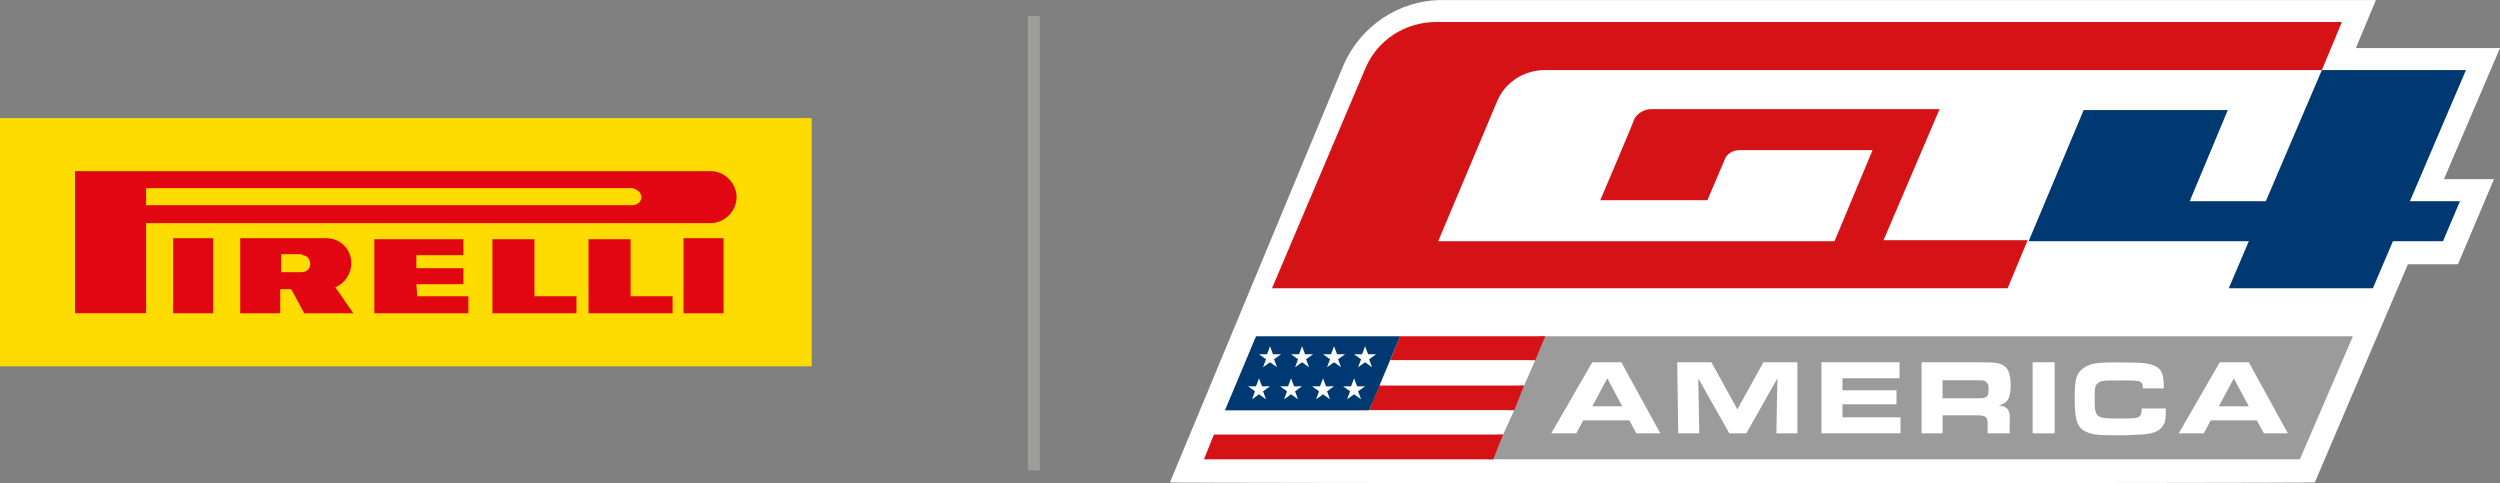
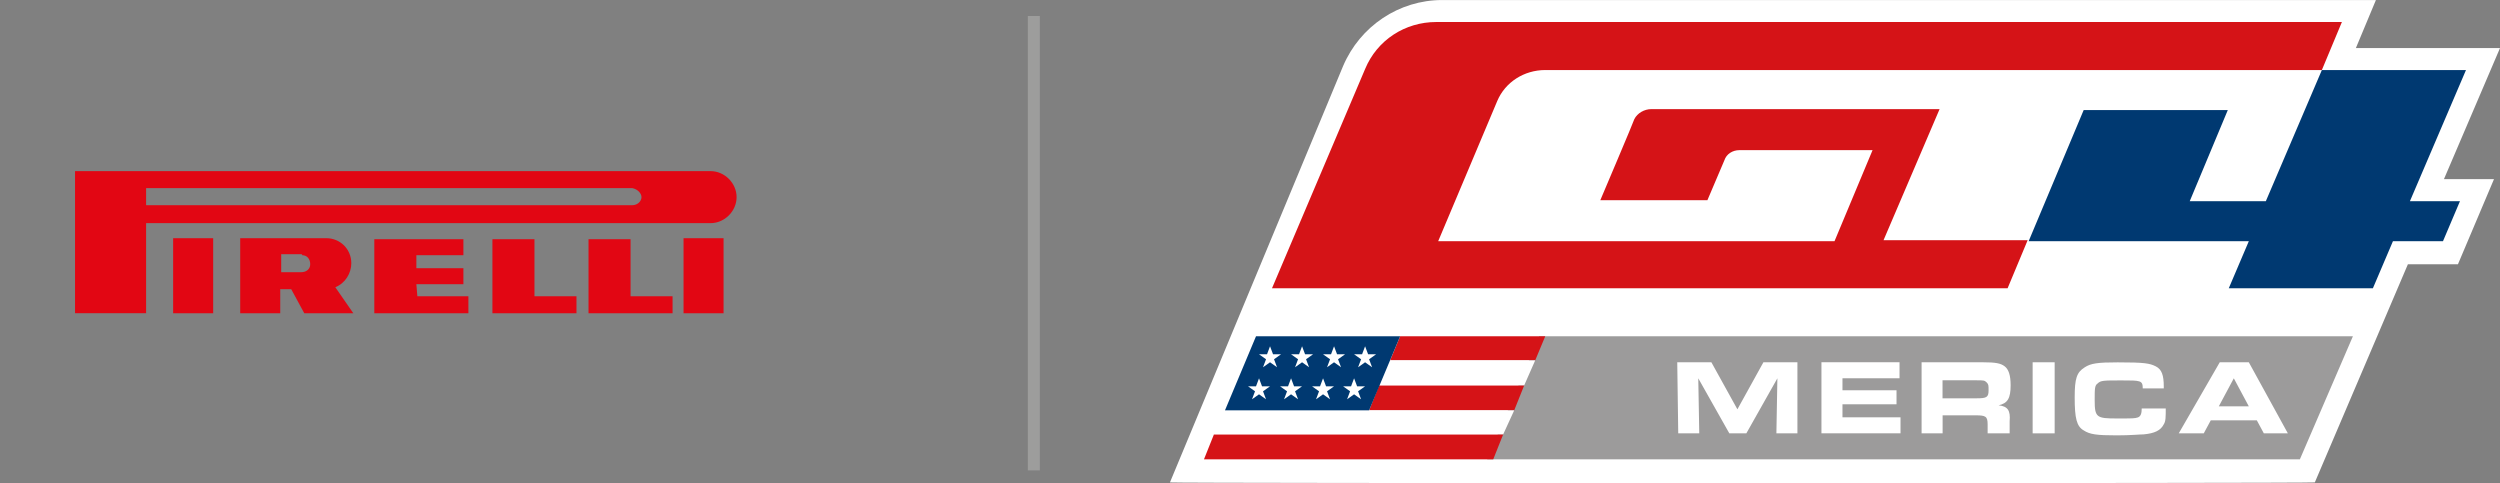
<svg xmlns="http://www.w3.org/2000/svg" id="Layer_1" viewBox="0 0 631.42 122.03">
  <rect x="0" y="0" width="631.42" height="122.03" fill="#808080" stroke="none" />
  <defs>
    <style>.cls-1{fill:#ffdc00;}.cls-1,.cls-2,.cls-3,.cls-4,.cls-5,.cls-6,.cls-7{stroke-width:0px;}.cls-2{fill:#d51317;}.cls-3{fill:#9d9d9c;}.cls-4{fill:#9c9b9b;}.cls-5{fill:#e20613;}.cls-6{fill:#fff;}.cls-7{fill:#003971;}</style>
  </defs>
-   <rect class="cls-1" y="29.83" width="205" height="62.69" />
  <path class="cls-5" d="M76.08,64.2h-5.06v4.55h5.06c1.26,0,2.27-.76,2.27-2.02s-.76-2.27-2.02-2.27q0-.25-.25-.25M60.67,60.16h21.74c3.54,0,6.32,2.78,6.32,6.32,0,2.53-1.52,5.06-4.04,6.07l4.55,6.57h-12.39l-3.29-6.07h-2.78v6.07h-10.11v-18.96ZM134.98,74.82h10.62v4.3h-21.23v-18.71h10.62v14.41ZM105.41,74.82h12.89v4.3h-23.76v-18.71h22.5v4.04h-11.88v3.29h11.88v4.04h-11.88l.25,3.03ZM159.25,74.82h10.62v4.3h-21.23v-18.71h10.62v14.41ZM159.75,47.52H36.9v4.3h122.85c1.26,0,2.27-1.01,2.27-2.02s-1.01-2.02-2.27-2.27h0M18.96,43.22h160.51c3.54,0,6.57,3.03,6.57,6.57s-3.03,6.57-6.57,6.57H36.9v22.75h-17.95v-35.89ZM43.73,60.16h10.11v18.96h-10.11v-18.96ZM172.64,60.16h10.11v18.96h-10.11v-18.96Z" />
  <rect class="cls-3" x="259.6" y="4.04" width="3.03" height="114.76" />
  <path id="Outter_Frame" class="cls-6" d="M295.49,121.84l43.73-105.15c4.3-10.11,14.16-16.68,25.02-16.68h235.84l-5.06,12.13h36.4l-14.16,33.11h12.64l-9.1,21.49h-12.64l-23.51,55.1c0,.25-289.17.25-289.17,0Z" />
  <g id="Box">
    <polygon class="cls-4" points="388.76 84.93 375.62 116.02 580.87 116.02 594.27 84.93 388.76 84.93" />
  </g>
  <g id="America">
-     <path class="cls-6" d="M402.16,91.5h7.33l9.86,17.95h-6.07l-1.77-3.29h-11.63l-1.77,3.29h-6.32l10.36-17.95ZM409.74,102.63l-3.79-7.08-3.79,7.08h7.58Z" />
    <path class="cls-6" d="M423.65,91.5h8.59l6.57,11.88,6.57-11.88h8.59v17.95h-5.31l.25-13.9-7.84,13.9h-4.3l-7.84-13.9.25,13.9h-5.31l-.25-17.95h0Z" />
    <path class="cls-6" d="M479.76,91.5v4.04h-14.41v3.03h13.65v3.54h-13.65v3.29h14.66v4.04h-19.97v-17.95h19.72Z" />
    <path class="cls-6" d="M485.32,91.5h15.42c3.29,0,4.55.25,5.56,1.01,1.01.76,1.52,2.27,1.52,4.8,0,3.29-.76,4.55-3.03,5.06,2.27.25,3.03,1.26,2.78,4.04v3.03h-5.56v-2.27c0-2.02-.51-2.27-3.03-2.27h-8.34v4.55h-5.31v-17.95ZM499.22,100.6c2.53,0,3.03-.25,3.03-2.02,0-1.26,0-1.52-.51-2.02s-.76-.51-2.53-.51h-8.59v4.55h8.59Z" />
    <path class="cls-6" d="M513.38,91.5h5.56v17.95h-5.56v-17.95Z" />
    <path class="cls-6" d="M547,102.88c0,2.53,0,3.54-.51,4.3-.76,1.52-2.27,2.27-5.06,2.53-1.01,0-3.29.25-6.82.25-5.06,0-6.82-.25-8.34-1.26-1.77-1.01-2.27-3.03-2.27-8.34,0-4.8.51-6.32,2.53-7.58,1.52-1.01,3.29-1.26,8.34-1.26,6.82,0,8.09.25,9.61,1.01,1.52.76,2.02,2.27,2.02,5.06v.51h-5.31c0-2.02-.51-2.02-5.31-2.02-4.55,0-5.31,0-6.07.76-.76.51-.76,1.26-.76,4.3,0,4.3.51,4.55,5.56,4.55,4.04,0,4.55,0,5.31-.25s1.01-1.01,1.01-2.27h6.07v-.25Z" />
    <path class="cls-6" d="M560.65,91.5h7.33l9.86,17.95h-6.07l-1.77-3.29h-11.63l-1.77,3.29h-6.32l10.36-17.95ZM567.98,102.63l-3.79-7.08-3.79,7.08h7.58Z" />
  </g>
  <g id="GT4">
    <path class="cls-2" d="M378.15,25.53l-14.91,35.39h100.1l9.61-23h-33.62c-1.77,0-3.29,1.01-3.79,2.53l-4.3,10.11h-27.05s8.59-20.22,8.59-20.47c.76-1.52,2.53-2.53,4.3-2.53h72.8l-14.16,33.11h36.4l-5.06,12.13h-185.79l23.51-55.36c3.03-7.33,10.11-11.88,17.95-11.88h228.76l-5.06,12.13h-196.15c-5.31,0-10.11,3.03-12.13,7.84Z" />
    <polygon class="cls-7" points="608.67 50.81 621.31 50.81 617.02 60.92 604.38 60.92 599.32 72.8 562.92 72.8 567.98 60.92 512.37 60.92 526.27 27.8 562.67 27.8 553.06 50.81 572.28 50.81 586.43 17.69 622.83 17.69 608.67 50.81" />
  </g>
  <polygon class="cls-2" points="390.28 84.93 387.75 91 351.1 91 353.63 84.93 390.28 84.93" />
  <polygon class="cls-2" points="384.97 97.32 382.44 103.64 345.79 103.64 348.32 97.32 384.97 97.32" />
  <polygon class="cls-2" points="379.66 109.7 377.14 116.02 304.08 116.02 306.61 109.7 379.66 109.7" />
  <polygon class="cls-6" points="387.75 91 384.97 97.32 348.32 97.32 351.1 91 387.75 91" />
  <polygon class="cls-6" points="382.44 103.64 379.66 109.7 306.61 109.7 309.39 103.64 382.44 103.64" />
  <polygon class="cls-7" points="317.23 84.93 309.39 103.64 345.79 103.64 353.63 84.93 317.23 84.93" />
  <path id="Star" class="cls-6" d="M320.77,87.46l.76,2.02h2.02l-1.77,1.26h0l.76,2.02h0l-1.77-1.26h0l-1.77,1.26h0l.76-2.02h0l-1.77-1.26h2.02l.76-2.02h0Z" />
  <path id="Star-2" class="cls-6" d="M328.86,87.46l.76,2.02h2.02l-1.77,1.26h0l.76,2.02h0l-1.77-1.26h0l-1.77,1.26h0l.76-2.02h0l-1.77-1.26h2.02l.76-2.02h0Z" />
  <path id="Star-3" class="cls-6" d="M336.94,87.46l.76,2.02h2.02l-1.77,1.26h0l.76,2.02h0l-1.77-1.26h0l-1.77,1.26h0l.76-2.02h0l-1.77-1.26h2.02l.76-2.02h0Z" />
  <path id="Star-4" class="cls-6" d="M344.78,87.46l.76,2.02h2.02l-1.77,1.26h0l.76,2.02h0l-1.77-1.26h0l-1.77,1.26h0l.76-2.02h0l-1.77-1.26h2.02l.76-2.02h0Z" />
  <path id="Star-5" class="cls-6" d="M317.99,95.55l.76,2.02h2.02l-1.77,1.26h0l.76,2.02h0l-1.77-1.26h0l-1.77,1.26h0l.76-2.02h0l-1.77-1.26h2.02l.76-2.02h0Z" />
  <path id="Star-6" class="cls-6" d="M326.08,95.55l.76,2.02h2.02l-1.77,1.26h0l.76,2.02h0l-1.77-1.26h0l-1.77,1.26h0l.76-2.02h0l-1.77-1.26h2.02l.76-2.02h0Z" />
  <path id="Star-7" class="cls-6" d="M334.16,95.55l.76,2.02h2.02l-1.77,1.26h0l.76,2.02h0l-1.77-1.26h0l-1.77,1.26h0l.76-2.02h0l-1.77-1.26h2.02l.76-2.02c-.25,0,0,0,0,0Z" />
  <path id="Star-8" class="cls-6" d="M342,95.55l.76,2.02h2.02l-1.77,1.26h0l.76,2.02h0l-1.77-1.26h0l-1.77,1.26h0l.76-2.02h0l-1.77-1.26h2.02l.76-2.02h0Z" />
</svg>